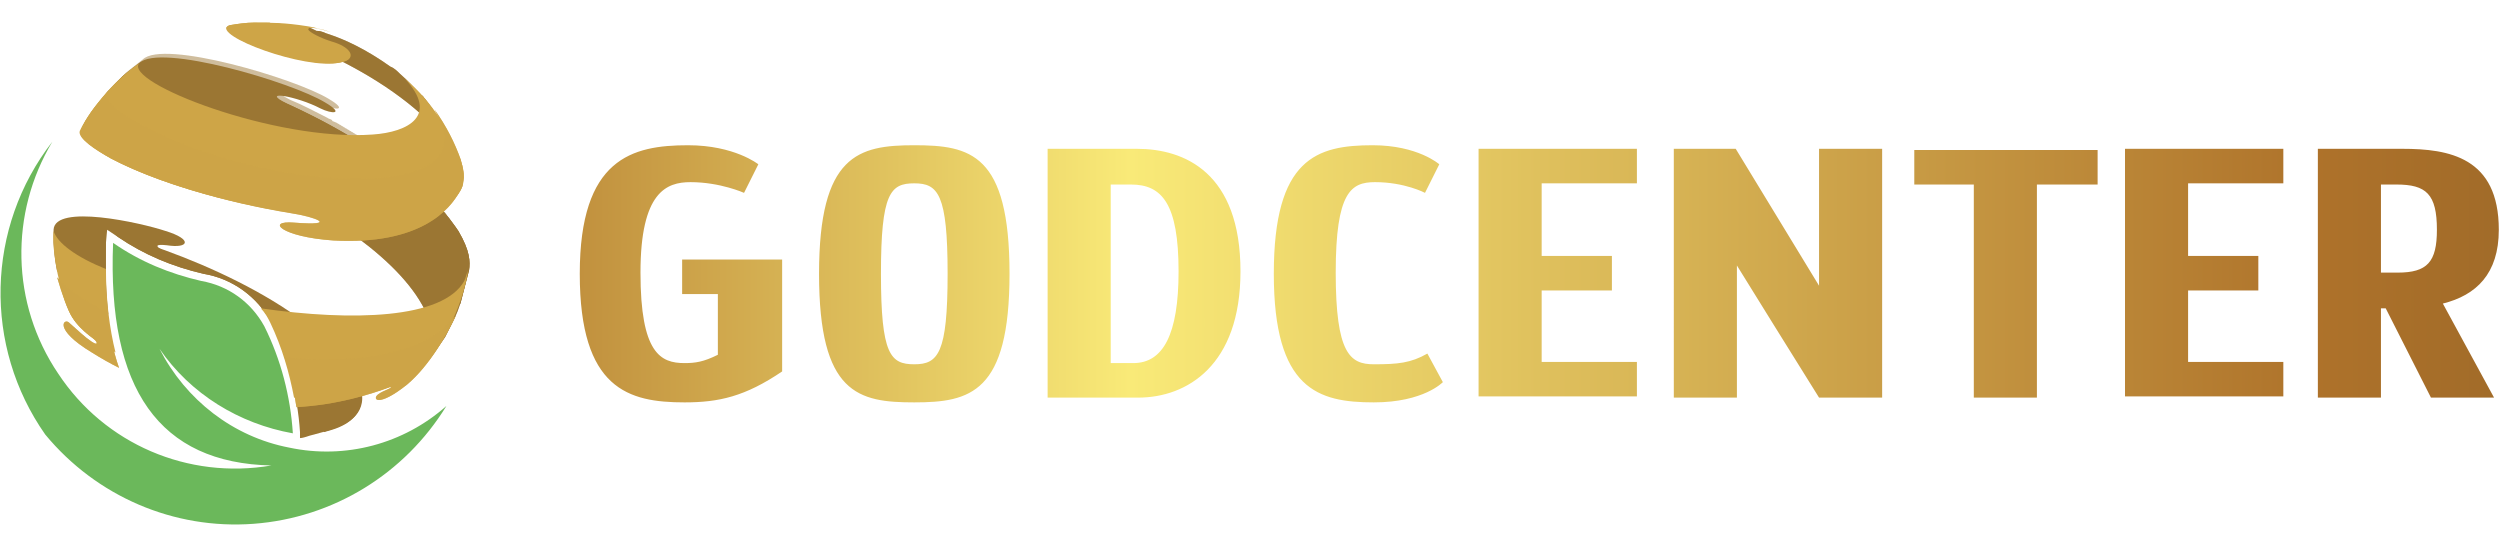
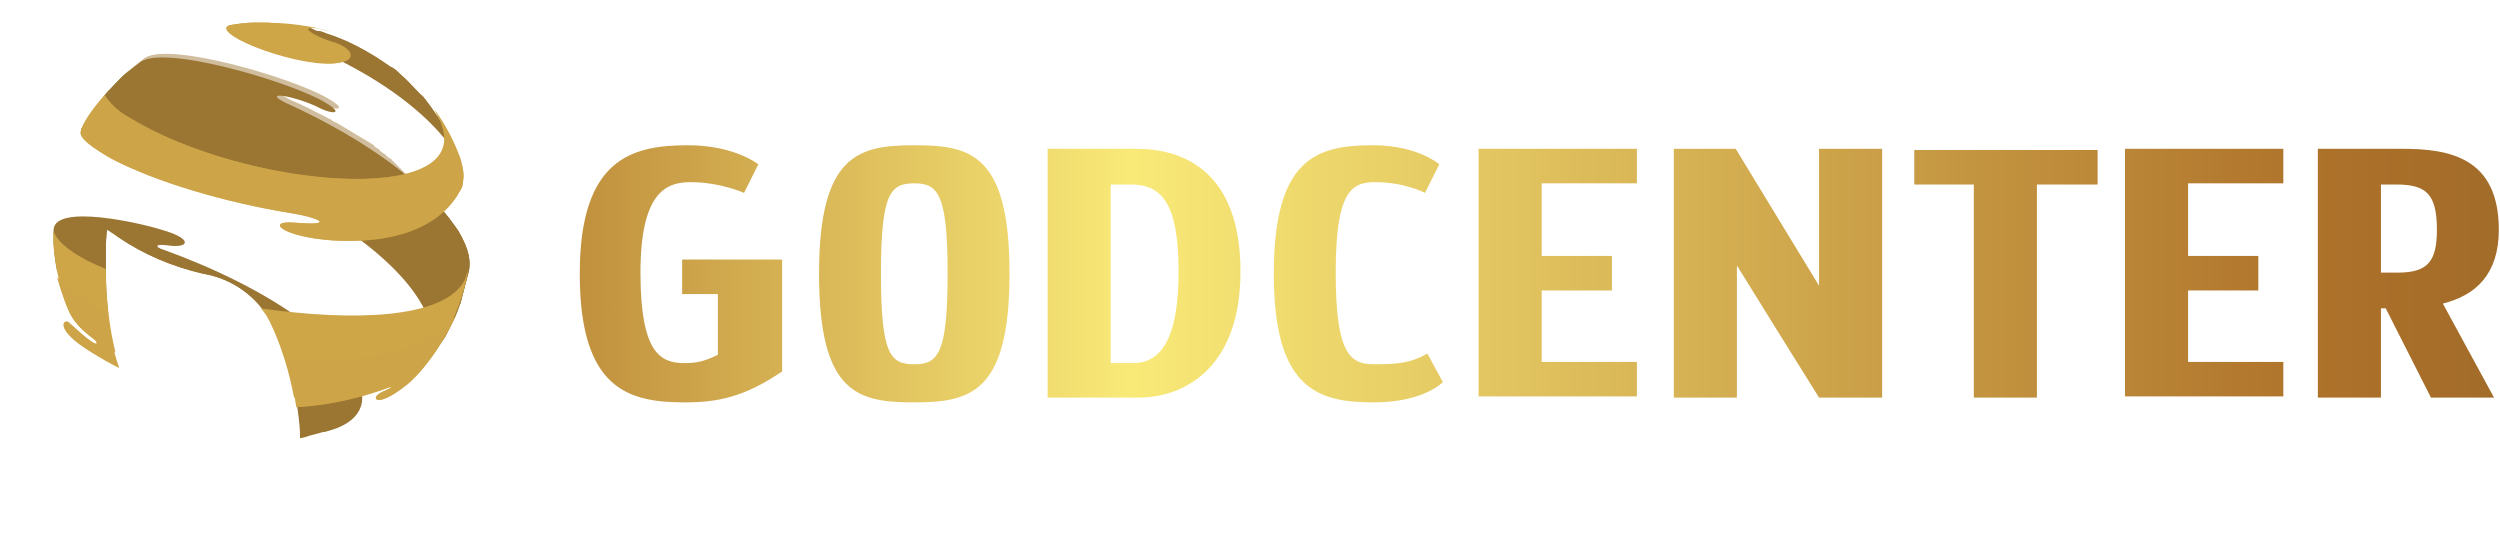
<svg xmlns="http://www.w3.org/2000/svg" xmlns:xlink="http://www.w3.org/1999/xlink" version="1.1" id="Camada_1" x="0px" y="0px" viewBox="0 0 210 46" style="enable-background:new 0 0 210 46;" xml:space="preserve">
  <style type="text/css">
	
		.st0{clip-path:url(#SVGID_00000080903803642711608260000011502070619788044472_);fill:url(#SVGID_00000031887493567605509140000015071391955583440567_);}
	.st1{fill:#9B7633;}
	.st2{opacity:0.48;fill:#9B7633;}
	.st3{fill:#CEA547;}
	.st4{opacity:0.68;fill:#CEA547;}
	.st5{fill-rule:evenodd;clip-rule:evenodd;fill:#6BB85B;}
</style>
  <g>
    <g>
      <defs>
        <path id="SVGID_1_" d="M65.7,21.9v9.3c-3.1,2.1-5.3,2.6-8.2,2.6c-4.7,0-8.8-1.1-8.8-10.8c0-9.7,4.4-10.8,9.1-10.8     c3.9,0,5.9,1.6,5.9,1.6l-1.2,2.4c0,0-2-0.9-4.5-0.9c-2,0-4.2,0.8-4.2,7.6c0,6.8,1.7,7.6,3.7,7.6c0.9,0,1.6-0.1,2.8-0.7     c0-1.3,0-3.4,0-5.1h-3v-2.9H65.7z M84.8,23c0,10-3.3,10.8-8,10.8c-4.7,0-8-0.7-8-10.8c0-10,3.3-10.8,8-10.8     C81.5,12.2,84.8,12.9,84.8,23z M79.6,23c0-6.7-0.8-7.6-2.8-7.6c-2,0-2.8,0.8-2.8,7.6c0,6.8,0.8,7.6,2.8,7.6     C78.8,30.6,79.6,29.7,79.6,23z M104.2,22.8c0,7.9-4.5,10.6-8.6,10.6H88V12.5h7.5C99.5,12.5,104.2,14.5,104.2,22.8z M99,22.8     c0-5.7-1.4-7.3-4-7.3h-1.7v15h1.9C97.7,30.5,99,28.1,99,22.8z M115.4,30.6c2,0,3.1-0.1,4.5-0.9l1.3,2.4c0,0-1.6,1.7-5.8,1.7     c-4.7,0-8.4-1.1-8.4-10.8c0-9.7,3.6-10.8,8.3-10.8c3.8,0,5.6,1.6,5.6,1.6l-1.2,2.4c0,0-1.7-0.9-4.2-0.9c-2,0-3.3,0.8-3.3,7.6     C112.2,29.7,113.4,30.6,115.4,30.6z M129.5,15.5v6h5.9v2.9h-5.9v6h8v2.9h-13.3V12.5h13.3v2.9H129.5z M158.1,33.4h-5.3l-3.8-6.1     l-3.1-5v11.1h-5.3V12.5h5.2l7,11.5V12.5h5.3V33.4z M176.2,15.5h-5.1v17.9h-5.3V15.5h-5v-2.9h15.4V15.5z M183.8,15.5v6h5.9v2.9     h-5.9v6h8v2.9h-13.3V12.5h13.3v2.9H183.8z M200.4,25.9H200v7.5h-5.3V12.5h7.1c3.9,0,8.1,0.7,8.1,6.8c0,3.7-1.9,5.5-4.7,6.2     l4.3,7.9h-5.3L200.4,25.9z M200,22.9h1.4c2.5,0,3.3-0.9,3.3-3.6c0-3-0.9-3.8-3.4-3.8H200V22.9z" />
      </defs>
      <clipPath id="SVGID_00000005986151540183921560000018387881823534957960_">
        <use xlink:href="#SVGID_1_" style="overflow:visible;" />
      </clipPath>
      <linearGradient id="SVGID_00000006689767975913657190000008391454273583246251_" gradientUnits="userSpaceOnUse" x1="-11.346" y1="-82.747" x2="177.302" y2="-82.747" gradientTransform="matrix(-1 0 0 -1 210 -54)">
        <stop offset="5.618000e-03" style="stop-color:#996728" />
        <stop offset="0.142" style="stop-color:#AE722A" />
        <stop offset="0.67" style="stop-color:#F9EA78" />
        <stop offset="1" style="stop-color:#AE722A" />
      </linearGradient>
      <rect x="32.7" y="7" style="clip-path:url(#SVGID_00000005986151540183921560000018387881823534957960_);fill:url(#SVGID_00000006689767975913657190000008391454273583246251_);" width="188.6" height="43.4" />
    </g>
    <g>
      <g>
        <path class="st1" d="M9.9,19.9c2.2,1.5,4.6,2.5,7.2,3.1c2.4,0.4,4.5,1.9,5.7,4.1l0,0c1.3,2.9,2.2,6,2.4,9.2l0,0.5     c0.2,0,0.5-0.1,0.8-0.2c0.7-0.2,1.6-0.4,2.3-0.7c0.8-0.3,2.8-1.2,1.9-3.6c-2.7-6-13.8-10.8-20.5-12.6L9.9,19.9z" />
        <path class="st1" d="M4.6,19.2c0,0,0,0.1,0,0.1l0,1.1c0.2,1.8,0.2,1.8,0.4,2.8C5.4,24.9,5.4,25,5.8,26l0.3,0.7     C5.9,26,7.2,26,9.1,26.4c-0.2-1.8-0.3-3.9-0.2-6.1l0-0.8C6.5,19,4.8,18.8,4.6,19.2z" />
      </g>
      <path class="st1" d="M4.5,19.3l0,1.1c0.1,1.5,0.2,1.8,0.3,2.4c0.8,0,2.3,0.3,4.1,0.8c0-1,0-2.1,0-3.2L9,19.3l0.9,0.6    c2.2,1.5,4.6,2.5,7.2,3.1c2.4,0.4,4.5,1.9,5.7,4.1l0,0c0.6,1.3,1.1,2.7,1.5,4.1c1.3,1.1,2.2,2.3,2.8,3.6c0.2,0.6,0.2,1.1,0.1,1.5    c0.4-0.1,0.7-0.2,1-0.3c0.8-0.3,2.8-1.2,1.9-3.6c-2-4.6-9-8.5-15.2-10.8l0,0c-0.7-0.3-2.8-1.2-0.9-1c1.9,0.3,2.2-0.5-0.1-1.2    C11.8,18.7,4.6,17.1,4.5,19.3z" />
      <g>
        <path class="st1" d="M38.7,13.5c-0.3-0.7-0.7-1.5-1-2.2c-0.7-1.2-1.1-1.8-2-3c0,0,0,0,0,0c0,0,0,0-0.1-0.1c0,0,0-0.1-0.1-0.1     C35.5,8.1,35.5,8,35.4,8c-0.9-0.9-1-1.1-1.8-1.8c-0.2-0.2-0.5-0.5-0.8-0.6c-2.1-1.5-3.9-2.3-5.1-2.7l-0.3-0.1     c-0.5-0.2-0.5-0.2-0.8-0.2C26,2.3,26,2.3,25.7,2.3c-1.7-0.3-2.8-0.4-4.5-0.3c-0.6,0-1.3,0.1-1.9,0.2c3.2-0.2,13.4,3.7,18.1,9.5     C38.2,12.4,38.3,12.7,38.7,13.5z" />
        <path class="st2" d="M38.7,13.5c-0.3-0.7-0.7-1.5-1-2.2c-0.7-1.2-1.1-1.8-2-3c0,0,0,0,0,0c0,0,0,0-0.1-0.1c0,0,0-0.1-0.1-0.1     C35.5,8.1,35.5,8,35.4,8c-0.9-0.9-1-1.1-1.8-1.8c-0.2-0.2-0.5-0.5-0.8-0.6c-2.1-1.5-3.9-2.3-5.1-2.7l-0.3-0.1     c-0.5-0.2-0.5-0.2-0.8-0.2C26,2.3,26,2.3,25.7,2.3c-1.7-0.3-2.8-0.4-4.5-0.3c-0.6,0-1.3,0.1-1.9,0.2c3.2-0.2,13.4,3.7,18.1,9.5     C38.2,12.4,38.3,12.7,38.7,13.5z" />
      </g>
      <g>
        <path class="st1" d="M37.4,28.3c0.8-1.6,0.9-1.7,1.3-2.9c0.2-0.8,0.5-1.9,0.7-2.7c0.1-0.7,0.1-1.6-0.9-3.3     c-6.2-9.3-25-15.3-26.8-14.1c-0.4,0.3-1,0.8-1.4,1.1C9.1,7.6,9,7.7,8.4,8.5C7.3,10,7.3,10,6.8,10.9l0,0.1     C8.6,9,32,17.3,35.9,26.5c0.3,0.7,1.1,2.3,0.1,3.8C36.5,29.6,37,28.9,37.4,28.3z" />
        <path class="st1" d="M38.7,25.4c0.2-0.8,0.5-1.9,0.7-2.7c0.1-0.7,0.1-1.6-0.9-3.3c-3-4.5-8.9-8.2-14.4-10.7l0,0     c-2.4-1.2,0.9-0.6,2.8,0.4c1,0.5,2.1,0.5,0.4-0.5c-2.8-1.7-13.9-5-15.6-3.3c-0.4,0.3-1,0.8-1.4,1.1C9.6,7.1,9.3,7.5,9,7.8     c4.8,0,22.6,6.2,28.7,15.5c0.6,1,0.8,1.7,0.9,2.3C38.7,25.5,38.7,25.4,38.7,25.4z" />
        <path class="st2" d="M37.4,28.3c0.8-1.6,0.9-1.7,1.3-2.9c0.2-0.8,0.5-1.9,0.7-2.7c0.1-0.7,0.1-1.6-0.9-3.3     c-0.1-0.1-0.2-0.3-0.3-0.4c0,0-0.1-0.1-0.1-0.1c-0.1-0.1-0.1-0.2-0.2-0.3c0-0.1-0.1-0.1-0.1-0.2c-0.1-0.1-0.1-0.2-0.2-0.2     c0-0.1-0.1-0.1-0.1-0.2c-0.1-0.1-0.1-0.2-0.2-0.2c-0.1-0.1-0.1-0.1-0.2-0.2c-0.1-0.1-0.1-0.1-0.2-0.2c-0.1-0.1-0.1-0.1-0.2-0.2     c-0.1-0.1-0.1-0.1-0.2-0.2c-0.1-0.1-0.1-0.1-0.2-0.2c-0.1-0.1-0.1-0.1-0.2-0.2c-0.1-0.1-0.1-0.1-0.2-0.2     c-0.1-0.1-0.1-0.1-0.2-0.2c-0.1-0.1-0.1-0.1-0.2-0.2c-0.1-0.1-0.1-0.1-0.2-0.2c-0.1-0.1-0.1-0.1-0.2-0.2     c-0.1-0.1-0.1-0.1-0.2-0.2c-0.1-0.1-0.1-0.1-0.2-0.2c-0.1-0.1-0.1-0.1-0.2-0.2c-0.1-0.1-0.1-0.1-0.2-0.2     c-0.1-0.1-0.1-0.1-0.2-0.2c-0.1-0.1-0.2-0.1-0.2-0.2c-0.1-0.1-0.2-0.1-0.2-0.2c-0.1-0.1-0.2-0.1-0.2-0.2     c-0.1-0.1-0.2-0.1-0.2-0.2c-0.1-0.1-0.2-0.1-0.2-0.2c-0.1-0.1-0.2-0.1-0.2-0.2c-0.1-0.1-0.2-0.1-0.3-0.2     c-0.1-0.1-0.2-0.1-0.2-0.2c-0.1-0.1-0.2-0.1-0.3-0.2c-0.1-0.1-0.2-0.1-0.2-0.2c-0.1-0.1-0.2-0.1-0.3-0.2     c-0.1-0.1-0.2-0.1-0.2-0.2c-0.1-0.1-0.2-0.1-0.3-0.2c-0.1,0-0.1-0.1-0.2-0.1c-0.1-0.1-0.2-0.1-0.3-0.2c-0.1,0-0.1-0.1-0.2-0.1     c-0.1-0.1-0.2-0.1-0.3-0.2c-0.1,0-0.1-0.1-0.2-0.1c-0.1-0.1-0.2-0.1-0.3-0.2c-0.1,0-0.1-0.1-0.2-0.1c-0.1-0.1-0.2-0.1-0.3-0.2     c-0.1,0-0.1-0.1-0.2-0.1c-0.1-0.1-0.2-0.1-0.3-0.2c-0.1,0-0.1-0.1-0.2-0.1c-0.1-0.1-0.2-0.1-0.4-0.2c0,0-0.1,0-0.1-0.1     c-0.1-0.1-0.3-0.1-0.4-0.2c0,0,0,0,0,0c-1-0.5-2.1-1.1-3.1-1.5l0,0c-2.4-1.2,0.9-0.6,2.8,0.4c1,0.5,2.1,0.5,0.4-0.5     c-2.8-1.7-13.9-5-15.6-3.3c-0.4,0.3-1,0.8-1.4,1.1c0,0-0.1,0.1-0.1,0.1c0,0,0,0,0,0C10.1,6.7,10,6.8,9.9,6.9c0,0,0,0,0,0     C9.8,7,9.7,7.1,9.6,7.2c0,0,0,0,0,0c0,0-0.1,0.1-0.1,0.1c0,0,0,0,0,0c0,0,0,0-0.1,0.1c0,0,0,0,0,0c0,0,0,0-0.1,0.1c0,0,0,0,0,0     C9.3,7.5,9.2,7.6,9.1,7.6c0,0,0,0,0,0c0,0,0,0-0.1,0.1c0,0,0,0,0,0C8.9,7.9,8.7,8.1,8.4,8.5C7.3,10,7.3,10,6.8,10.9l0,0.1     C8.6,9,32,17.3,35.9,26.5c0.3,0.7,1.1,2.3,0.1,3.8C36.5,29.6,37,28.9,37.4,28.3z" />
      </g>
      <path class="st3" d="M19.4,2.1c0.6-0.1,1.3-0.2,1.9-0.2c1.5,0,2.6,0,4.5,0.3c0.6,0.1,0.6,0.1,0.9,0.2c0.5,0.1,0.5,0.1,0.8,0.2    l0.3,0.1c-2-0.6-1.9-0.3-1.9-0.2c0.1,0.2,1,0.7,2,1l0,0c1.4,0.4,2,1.2,1.2,1.6c-2.2,1-10.3-1.7-10-2.8C19,2.2,19.3,2.1,19.4,2.1" />
      <path class="st3" d="M22.5,2.1c0-0.1,0.1-0.1,0.2-0.2c-0.4,0-0.9,0-1.4,0c-0.6,0-1.3,0.1-1.9,0.2c-0.1,0-0.3,0.1-0.4,0.2    c-0.3,1.1,7.8,3.9,10,2.8C29.1,5.1,29.2,5,29.3,5C26.2,4.4,22.3,2.9,22.5,2.1z" />
-       <path class="st3" d="M38.7,13.5c3,8-19.8,4.9-29.4-0.2C8,12.6,6.5,11.6,6.7,11c0.3-0.7,2.1-3.7,5-5.7c-1.4,1.6,11.4,6.6,19.6,6    c3-0.2,5.6-1.6,2.7-4.7C36.5,8.7,37.8,11.2,38.7,13.5z" />
      <g>
        <path class="st3" d="M38.6,16.1c0.2-0.3,0.3-0.5,0.3-0.9c0,0,0,0,0,0l0,0c0.1-0.5,0-1.1-0.2-1.8c-0.5-1.4-1.2-2.8-2.2-4.2     c0.2,0.4,0.5,0.9,0.6,1.3c2.5,6.9-16.5,5.3-26.2-0.6C9.8,9.3,9.2,8.6,8.8,8c-1.2,1.3-1.9,2.5-2,3c-0.3,0.6,1.3,1.6,2.5,2.3     c3.8,2,9.6,3.7,15.1,4.6c2,0.3,4.2,1.1,0.3,0.8c-2.4-0.2-1.1,1.2,3.3,1.5C35.3,20.6,37.8,17.6,38.6,16.1z" />
        <path class="st4" d="M38.6,16.1c0.2-0.3,0.3-0.5,0.3-0.9c0,0,0,0,0,0l0,0c0.1-0.5,0-1.1-0.2-1.8c-0.5-1.4-1.2-2.8-2.2-4.2     c0.2,0.4,0.5,0.9,0.6,1.3c2.5,6.9-16.5,5.3-26.2-0.6C9.8,9.3,9.2,8.6,8.8,8c-1.2,1.3-1.9,2.5-2,3c-0.3,0.6,1.3,1.6,2.5,2.3     c3.8,2,9.6,3.7,15.1,4.6c2,0.3,4.2,1.1,0.3,0.8c-2.4-0.2-1.1,1.2,3.3,1.5C35.3,20.6,37.8,17.6,38.6,16.1z" />
      </g>
      <g>
        <path class="st3" d="M22.7,27.1L22.7,27.1c1,2.1,1.6,4.2,2,6.3c4.8,0.2,9.1-0.5,11.1-2.9c2.2-2.7,3.3-6,3.5-7.8     c-0.1,0.3-0.2,0.7-0.3,0.9c-1.8,3.2-9.4,3.4-17.1,2.3C22.3,26.3,22.5,26.7,22.7,27.1z" />
        <path class="st3" d="M6.1,26.7c0.6,1,1.9,2,3.6,2.9c-0.5-2-0.8-4.4-0.8-7c-2.5-1-4.1-2.2-4.4-3.2C4.3,21.7,5.4,25.7,6.1,26.7z" />
      </g>
-       <path class="st5" d="M9.5,20.4C9,32.7,13.4,38.9,22.8,39.1c-7,1.2-14-1.8-17.9-7.7c-4-5.9-4.1-13.5-0.5-19.5    c-5.6,7.2-5.8,17.2-0.6,24.6c4.3,5.2,10.8,8,17.5,7.5c6.7-0.5,12.7-4.2,16.2-9.9c-3.6,3.2-8.5,4.5-13.2,3.5    c-4.7-0.9-8.7-4-10.9-8.3c2.6,3.8,6.7,6.3,11.2,7.1c-0.2-3.1-1-6.2-2.4-9c-1.1-2-3-3.4-5.3-3.8C14.3,23,11.8,22,9.5,20.4z" />
      <g>
        <g>
          <path class="st3" d="M24.9,34.2c3.5-0.2,6.3-1.1,7.9-1.7l0,0c0.2,0.1-0.6,0.3-1,0.6c-0.6,0.4-0.1,1.2,2.4-0.8      c1.9-1.6,3.4-4.3,4.1-5.8c-0.1,0.1-0.2,0.3-0.4,0.4c-2.5,2.9-8.1,3.7-14,3.1C24.4,31.4,24.7,32.8,24.9,34.2z" />
          <path class="st3" d="M6.1,26.7c0.4,0.6,0.9,1.1,1.7,1.7l0,0c0.4,0.3,0.5,0.7-0.1,0.3c-0.6-0.4-1.1-0.9-1.9-1.6      c-0.4-0.4-1.4,0.5,1.9,2.5c0.8,0.5,1.5,0.9,2.3,1.3c-0.5-1.4-0.8-3-1-4.7c-1.8-0.9-3.3-1.9-4.2-2.9C5.2,24.7,5.7,26.1,6.1,26.7z      " />
        </g>
        <g>
          <path class="st4" d="M24.9,34.2c3.5-0.2,6.3-1.1,7.9-1.7l0,0c0.2,0.1-0.6,0.3-1,0.6c-0.6,0.4-0.1,1.2,2.4-0.8      c1.9-1.6,3.4-4.3,4.1-5.8c-0.1,0.1-0.2,0.3-0.4,0.4c-2.5,2.9-8.1,3.7-14,3.1C24.4,31.4,24.7,32.8,24.9,34.2z" />
          <path class="st4" d="M6.1,26.7c0.4,0.6,0.9,1.1,1.7,1.7l0,0c0.4,0.3,0.5,0.7-0.1,0.3c-0.6-0.4-1.1-0.9-1.9-1.6      c-0.4-0.4-1.4,0.5,1.9,2.5c0.8,0.5,1.5,0.9,2.3,1.3c-0.5-1.4-0.8-3-1-4.7c-1.8-0.9-3.3-1.9-4.2-2.9C5.2,24.7,5.7,26.1,6.1,26.7z      " />
        </g>
      </g>
    </g>
  </g>
</svg>